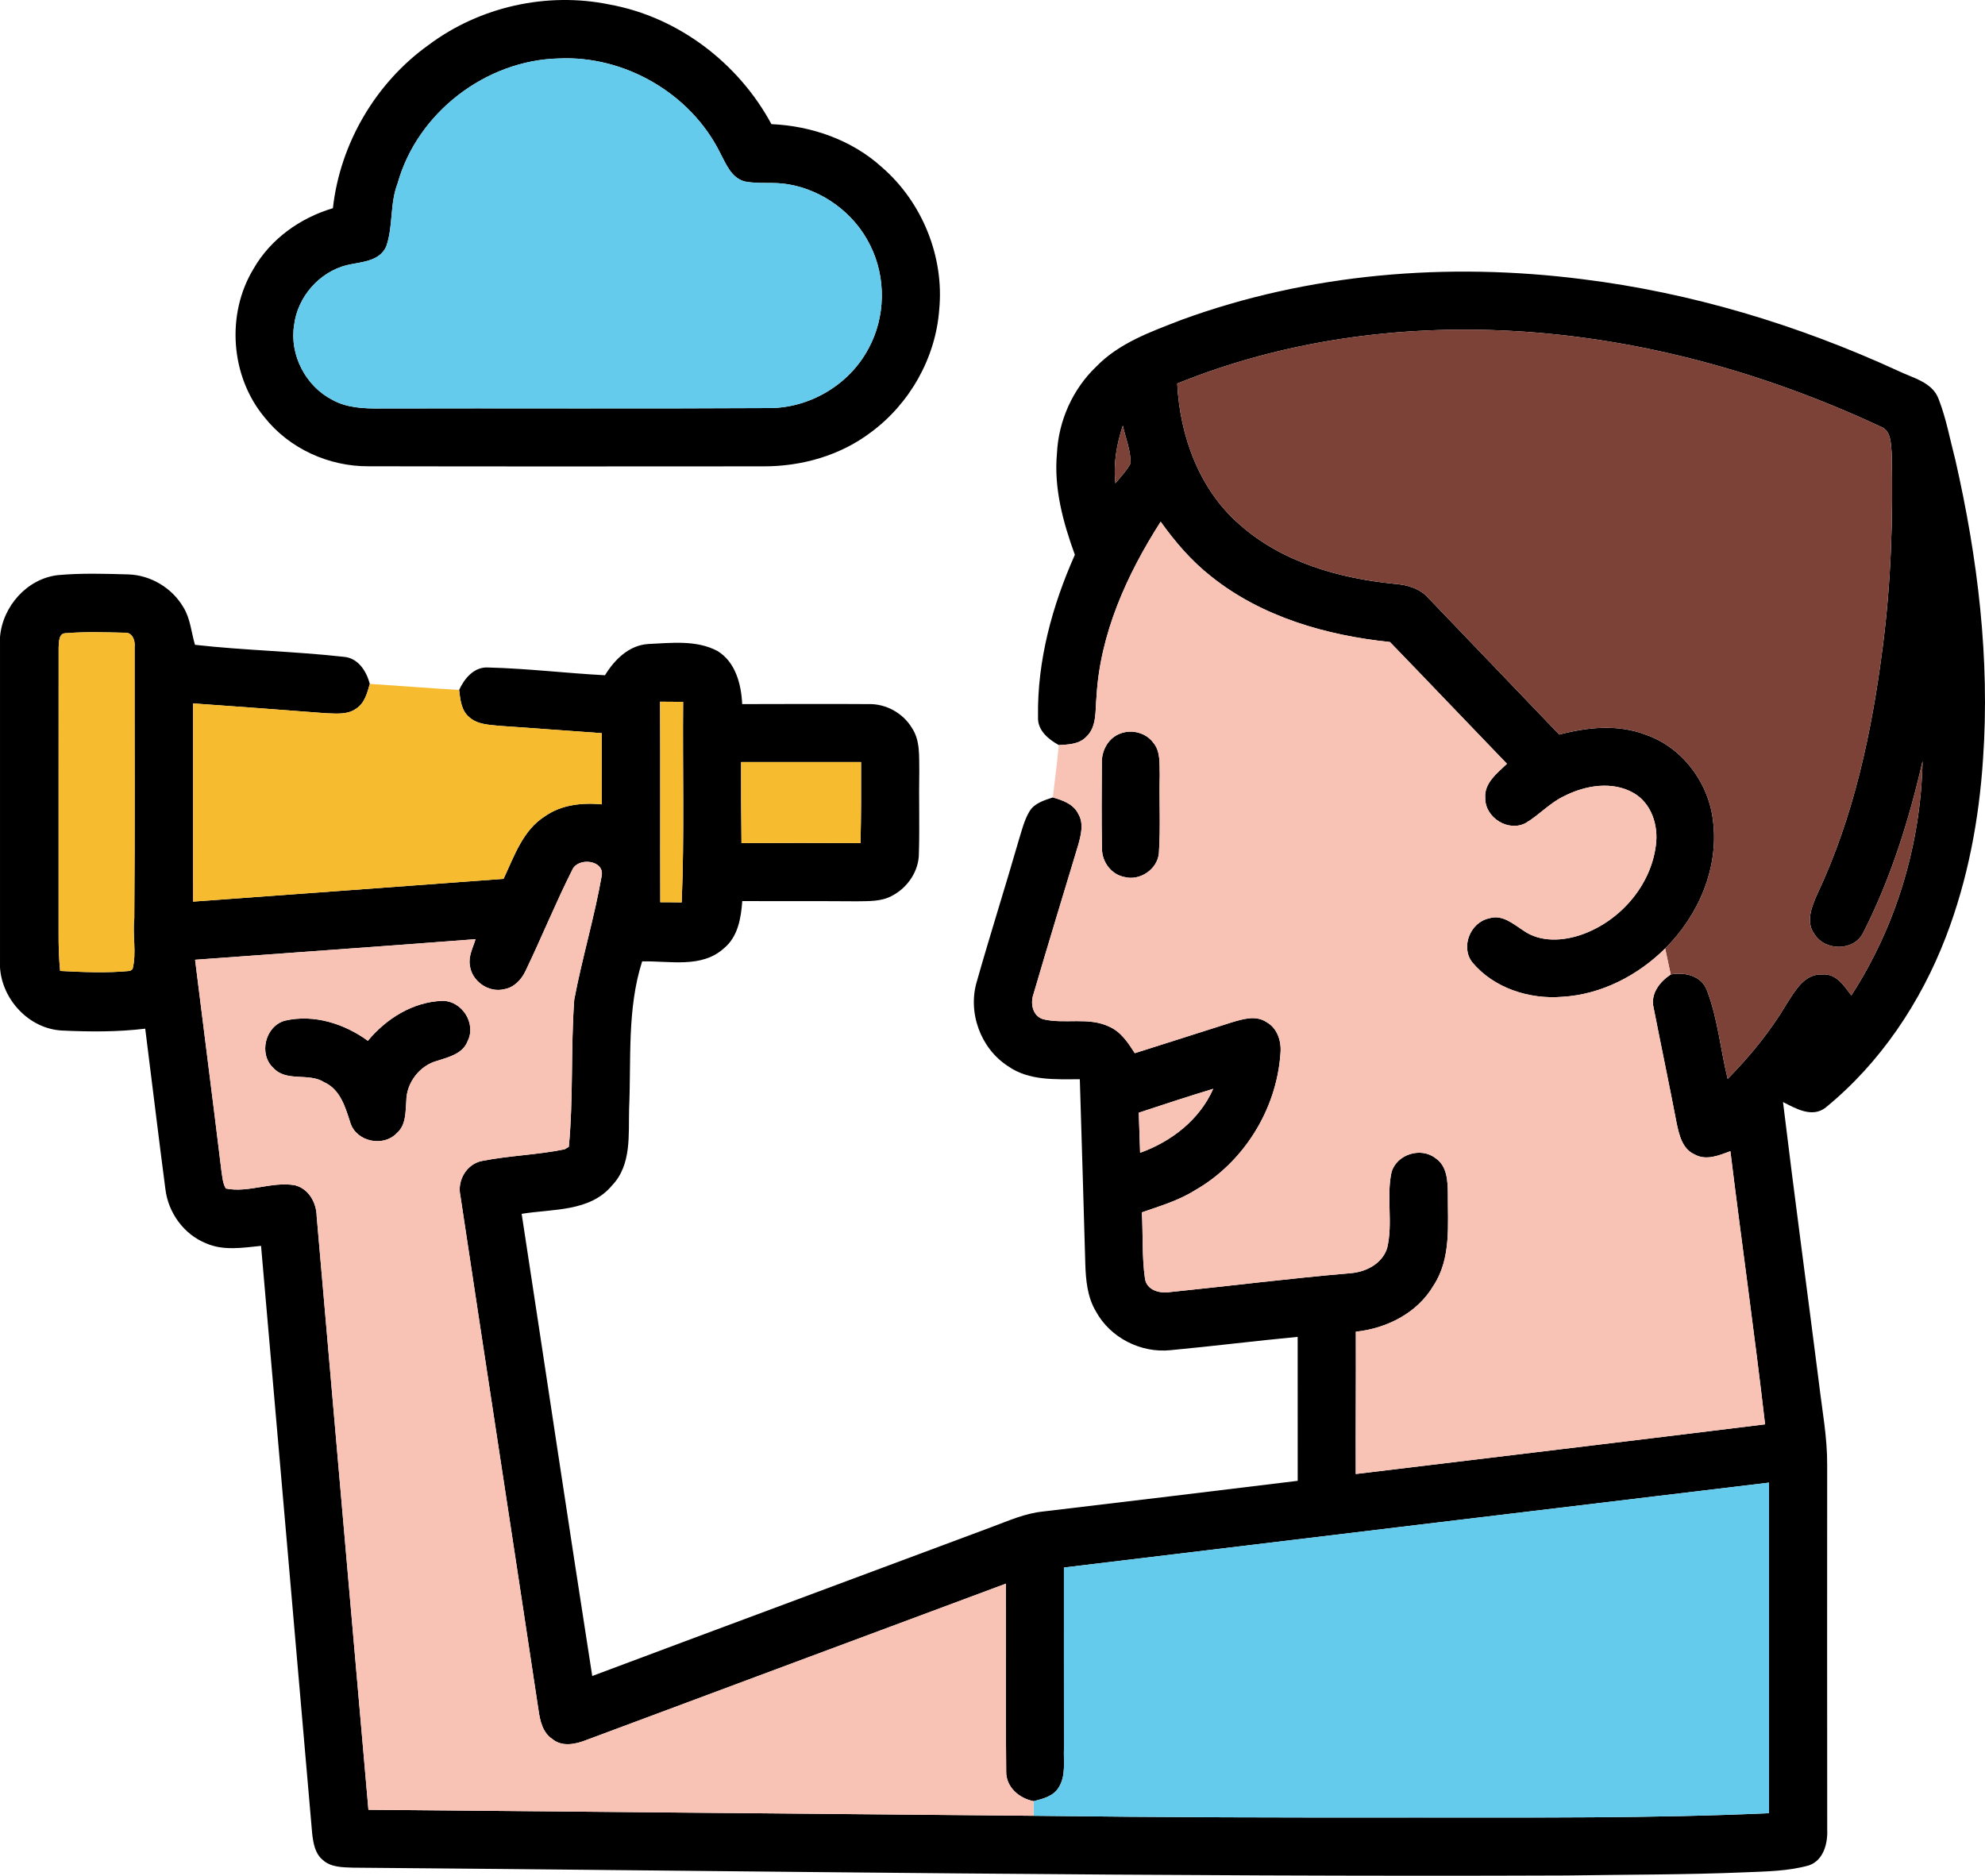
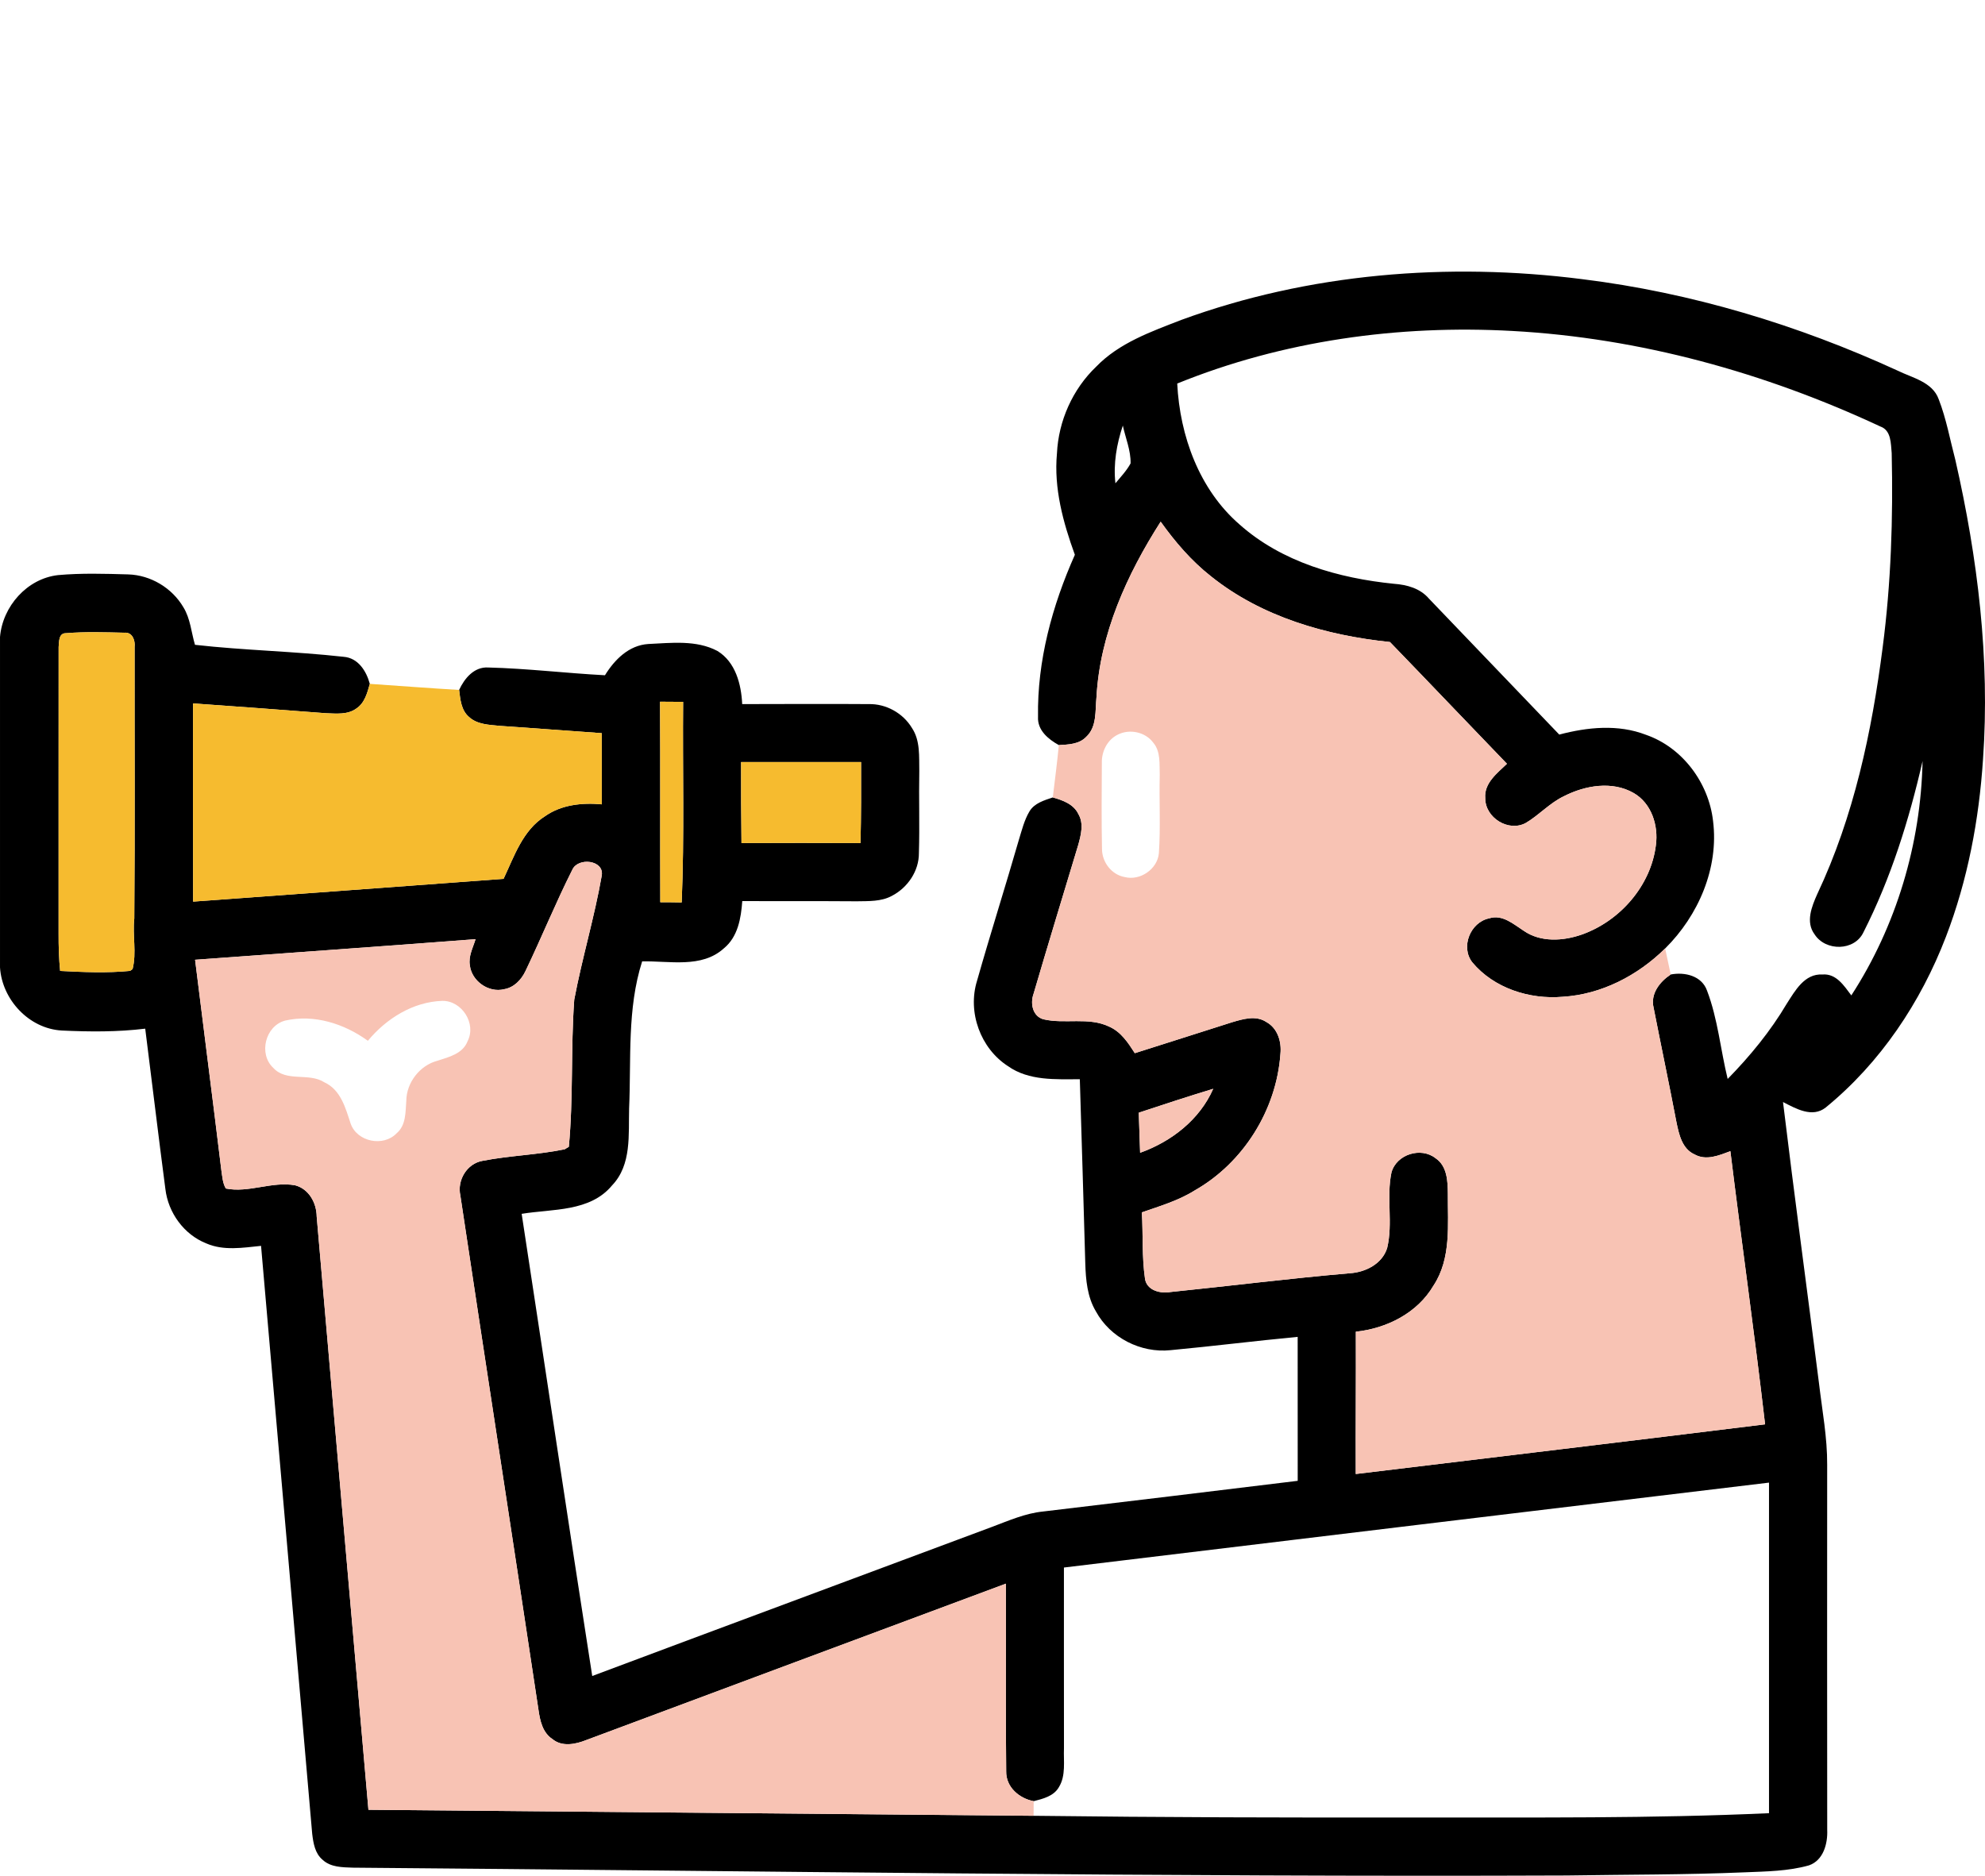
<svg xmlns="http://www.w3.org/2000/svg" width="682.535" height="645.05" viewBox="0 0 511.902 483.788">
-   <path d="M110.55 11.578c13.16-9.85 30.5-13.73 46.61-10.42 17.71 3.2 33.28 15.09 41.78 30.86 10.42.46 20.82 4.1 28.59 11.2 10.31 8.98 16 23.01 14.68 36.63-.91 12.46-7.61 24.3-17.66 31.68-7.89 5.97-17.81 8.77-27.64 8.75-33.96.02-67.91.05-101.86-.02-10.26.07-20.48-4.57-26.86-12.66-8.76-10.54-9.92-26.58-2.8-38.29 4.41-7.69 12.04-13.12 20.46-15.61 1.85-16.7 11.05-32.36 24.7-42.12m33.58 3.5c-18.88.44-36.53 14.02-41.6 32.24-2.02 5.19-1.11 10.98-2.91 16.2-1.75 4.03-6.62 4.01-10.26 4.88-7.06 1.81-12.62 8.19-13.51 15.42-1.24 7.69 2.97 15.81 9.9 19.33 3.72 2.06 8.09 2.24 12.25 2.2 33.34-.09 66.68.09 100.02-.1 10.64.13 20.97-5.96 25.95-15.35 4.42-8.09 4.59-18.31.47-26.56-4.03-8.29-12.24-14.37-21.33-15.83-3.63-.63-7.36 0-10.98-.69-3.58-.89-4.94-4.64-6.5-7.55-7.61-15.19-24.55-24.98-41.5-24.19z" />
  <path d="M304.65 82.508c32.88-12.04 68.73-14.91 103.36-10.51 28.13 3.47 55.57 11.77 81.31 23.57 3.82 1.9 9.04 2.91 10.65 7.42 1.96 5.05 2.91 10.42 4.29 15.65 5.76 25.25 8.95 51.27 7.13 77.18-1.02 15.6-3.95 31.16-9.56 45.78-6.49 16.92-16.91 32.53-31 44.04-3.47 2.75-7.71.29-11.02-1.41 2.93 24.23 6.22 48.41 9.29 72.62.82 6.99 2.15 13.94 2.1 21-.02 31.36-.02 62.72.01 94.08.16 3.55-.97 7.89-4.71 9.18-5.35 1.51-10.97 1.56-16.49 1.79-15.34.65-30.69.57-46.04.82-104.34.42-208.67-1.17-313.01-2.02-2.67-.1-5.69-.08-7.77-2.03-1.97-1.64-2.39-4.3-2.68-6.69-4.36-50.55-8.8-101.1-13.19-151.65-4.67.47-9.64 1.32-14.11-.63-5.77-2.28-9.84-7.91-10.56-14.03-1.81-13.77-3.45-27.58-5.2-41.36-7.13.87-14.35.82-21.52.48-8.44-.47-15.39-7.94-15.93-16.26v-85.23c.66-7.9 6.97-15.07 14.97-15.97 6.01-.54 12.07-.35 18.09-.18 5.78.17 11.31 3.48 14.23 8.47 1.81 2.93 2.03 6.45 2.99 9.69 12.73 1.44 25.59 1.67 38.32 3.09 3.76.28 5.88 3.68 6.77 6.98-.65 2.31-1.32 4.93-3.45 6.34-2.27 1.68-5.25 1.32-7.89 1.23-11.41-.87-22.83-1.73-34.25-2.53 0 17.04-.03 34.08.02 51.12 26.69-1.96 53.38-3.87 80.06-5.87 2.75-5.82 4.95-12.55 10.7-16.16 4.25-2.99 9.6-3.52 14.64-3.06-.02-6.11 0-12.23-.01-18.35-8.74-.6-17.47-1.3-26.21-1.88-2.77-.29-5.9-.31-8.06-2.33-2-1.72-2.22-4.51-2.52-6.94 1.37-2.98 3.87-6.01 7.49-5.79 10.06.25 20.07 1.47 30.12 2 2.48-4.03 6.17-7.74 11.17-8.06 5.91-.27 12.38-1.09 17.82 1.79 4.68 2.84 6.16 8.58 6.4 13.71 10.86-.01 21.73-.08 32.59 0 4.5-.12 8.88 2.32 11.19 6.16 2.18 3.27 1.81 7.38 1.89 11.11-.14 7.05.12 14.1-.1 21.14.04 4.63-2.9 8.94-6.95 11.04-2.77 1.52-6.04 1.35-9.09 1.41-9.84-.07-19.68-.02-29.51-.05-.32 4.4-1.12 9.23-4.75 12.19-5.73 5.2-14.05 3.19-21.07 3.36-3.92 12.29-2.8 25.23-3.36 37.92-.19 6.76.7 14.53-4.4 19.86-5.69 6.87-15.34 6.02-23.31 7.33 6.08 39.73 12 79.49 18.2 119.2 34.34-12.88 68.74-25.61 103.1-38.46 4.3-1.61 8.57-3.51 13.19-3.97 21.88-2.59 43.76-5.24 65.64-7.91-.01-12.37 0-24.75-.01-37.13-10.94 1.03-21.84 2.41-32.78 3.43-7.66.81-15.57-3.21-19.25-10-2.23-3.72-2.61-8.13-2.74-12.36-.43-15.84-.94-31.68-1.41-47.52-6.27.01-13.13.44-18.52-3.37-7.11-4.58-10.49-13.93-7.99-22.01 3.45-12.16 7.29-24.21 10.79-36.36.77-2.49 1.39-5.08 2.73-7.33 1.27-2.15 3.82-2.86 6.02-3.61 2.54.71 5.38 1.72 6.6 4.29 1.44 2.45.67 5.37-.03 7.93-3.86 12.8-7.77 25.6-11.53 38.43-.88 2.42-.29 5.74 2.5 6.56 5.58 1.33 11.69-.67 17.04 1.92 3.01 1.33 4.86 4.16 6.57 6.83 8.34-2.67 16.7-5.28 25.03-7.96 2.86-.84 6.18-1.88 8.9-.07 2.91 1.59 3.96 5.12 3.62 8.25-1.02 14.4-9.55 28.07-22.13 35.2-4.19 2.63-8.97 4.02-13.6 5.64.33 5.71-.01 11.47.81 17.14.49 3.04 3.97 3.86 6.59 3.4 15.39-1.57 30.74-3.51 46.15-4.83 4.08-.24 8.43-2.39 9.71-6.53 1.53-6.39-.25-13.07 1.11-19.48 1.29-4.67 7.6-6.66 11.39-3.65 2.97 2 3.12 5.89 3.15 9.12-.05 7.97.92 16.7-3.7 23.71-4.16 7.09-12.05 11.05-20.03 11.9.05 12.23-.07 24.47-.02 36.7 35.18-4.26 70.38-8.46 105.56-12.81-2.72-23.51-6.06-46.95-8.95-70.45-2.91 1.08-6.23 2.51-9.22.84-3.27-1.45-4.05-5.24-4.7-8.38-1.88-9.84-3.95-19.64-5.88-29.47-.87-3.59 1.6-6.7 4.41-8.56 3.64-.7 8.03.33 9.38 4.19 2.78 7.3 3.46 15.19 5.31 22.75 5.77-5.89 11.03-12.3 15.24-19.41 2.15-3.34 4.58-7.79 9.2-7.53 3.57-.3 5.58 2.92 7.45 5.39 11.61-17.89 17.94-39.14 18.37-60.43-3.48 15.19-8.17 30.22-15.24 44.14-2.3 4.9-9.78 4.95-12.6.55-2.38-3.17-.74-7.19.68-10.38 9.43-19.98 14.08-41.83 16.87-63.63 2.17-16.6 2.71-33.38 2.33-50.11-.24-2.45-.09-5.86-2.9-6.86-29.78-13.9-62.05-22.86-94.94-24.65-29.3-1.62-59.15 2.49-86.41 13.56.67 13.48 5.66 27.32 16.06 36.34 10.91 9.72 25.57 13.87 39.84 15.31 3.34.24 6.75 1.17 9.01 3.82 11.2 11.69 22.39 23.39 33.61 35.07 7.27-1.92 15.17-2.72 22.34.05 9.44 3.26 16.21 12.41 17.32 22.23 1.53 12.15-3.79 24.4-12.35 32.88-7.06 6.98-16.47 11.88-26.48 12.47-8.5.72-17.69-2.21-23.25-8.88-3.11-3.96-.5-10.36 4.33-11.35 3.42-1.1 6.26 1.49 8.92 3.2 4.37 3.04 10.18 2.66 15 .97 9.84-3.49 17.81-12.59 19.09-23.07.68-5.03-1.12-10.77-5.72-13.42-5.54-3.19-12.52-1.98-17.97.8-3.66 1.73-6.38 4.84-9.82 6.89-4.48 2.47-10.54-1.32-10.5-6.37-.33-3.9 3.1-6.45 5.6-8.87-10.08-10.45-20.08-20.97-30.17-31.4-16.44-1.71-33.11-6.48-46.17-16.96-5.05-3.97-9.25-8.88-12.96-14.08-8.72 13.63-15.67 28.95-16.56 45.32-.35 3.45.16 7.61-2.67 10.2-1.82 1.9-4.59 1.96-7.03 2.1-2.73-1.51-5.56-3.83-5.37-7.29-.23-14.45 3.66-28.67 9.5-41.79-3.03-8.34-5.45-17.16-4.62-26.13.39-8.39 4.04-16.58 10.12-22.39 5.93-6.14 14.18-9.04 21.96-12.06m-17 42.14c1.37-1.65 2.88-3.23 3.91-5.13.08-3.34-1.3-6.52-2-9.76-1.59 4.79-2.48 9.83-1.91 14.89m-272.53 42.25c-.03 24.64.01 49.29-.01 73.93-.01 3.2.08 6.4.4 9.59 6 .31 12.07.57 18.04-.01l.64-.47c1.08-4.25-.05-8.71.44-13.04.19-23.35.05-46.71.08-70.06.2-1.66-.58-3.83-2.59-3.65-5.02-.11-10.08-.29-15.08.12-1.95-.05-1.8 2.23-1.92 3.59m155.1 14.08c.09 17.24 0 34.49.06 51.73 1.84-.01 3.68 0 5.52.04.72-17.23.21-34.49.37-51.73-1.98-.02-3.97-.03-5.95-.04m20.9 15.56c-.02 6.97.01 13.93.1 20.9 10.23-.04 20.46-.05 30.69 0 .18-6.97.17-13.94.15-20.9-10.31 0-20.63-.01-30.94 0m-43.52 27.77c-4.33 8.59-7.95 17.54-12.12 26.21-1.07 2.22-2.95 4.18-5.46 4.61-4 1.01-8.39-2.09-8.85-6.16-.41-2.36.82-4.56 1.47-6.74-24.1 1.86-48.22 3.53-72.33 5.31 2.23 18.12 4.59 36.23 6.78 54.35.25 1.56.31 3.25 1.15 4.65 5.9 1.19 11.88-1.9 17.84-.84 3.59.93 5.55 4.55 5.59 8.07 4.44 51 8.87 102 13.34 153 57.18.51 114.36 1.04 171.54 1.55 32.84.41 65.68.49 98.53.44 30.38-.03 60.77.27 91.12-1.11-.01-28.42 0-56.84 0-85.26-60.62 7.25-121.22 14.6-181.83 21.9.01 15.53-.02 31.07.01 46.6-.14 3.33.54 7.06-1.31 10.05-1.35 2.34-4.09 2.99-6.5 3.61-3.77-.72-7.17-3.65-7.09-7.71-.18-16.13-.01-32.26-.08-48.39-36.08 13.45-72.17 26.87-108.25 40.35-2.74 1.09-6.21 1.8-8.68-.26-2.55-1.65-3.22-4.79-3.61-7.58-6.66-44.21-13.49-88.4-20.14-132.61-.88-3.93 1.67-8.25 5.72-8.95 7-1.37 14.2-1.54 21.18-2.98.27-.16.8-.48 1.07-.64 1.2-12.58.48-25.34 1.4-37.96 2.03-10.75 5.22-21.27 7.1-32.04.62-3.99-6.13-4.72-7.59-1.47m146.07 62.67c.12 3.45.25 6.89.35 10.34 8.07-2.89 15.34-8.52 18.85-16.5-6.43 1.95-12.82 4.05-19.2 6.16z" />
-   <path d="M288.37 189.418c3.02-1.47 6.99-.62 9.02 2.1 1.98 2.31 1.58 5.56 1.69 8.39-.17 6.71.24 13.44-.22 20.14-.36 4.12-4.86 7.19-8.84 6.15-3.38-.61-5.83-3.86-5.83-7.24-.15-7.39-.08-14.79-.04-22.17-.09-3 1.44-6.07 4.22-7.37zM94.87 268.438c4.75-5.73 11.62-10.05 19.2-10.3 5.04-.07 8.84 5.85 6.52 10.39-1.22 3.24-4.82 4.1-7.76 5.05-4.56 1.18-8.02 5.65-8.05 10.36-.23 2.89-.04 6.27-2.49 8.35-3.43 3.59-10.2 2.22-11.86-2.48-1.32-4.02-2.55-8.73-6.78-10.66-4.01-2.59-9.76.03-13.18-3.73-3.85-3.59-2.06-10.79 3.02-12.18 7.47-1.72 15.3.78 21.38 5.2z" />
  <g fill="#64cbec">
-     <path d="M144.13 15.078c16.95-.79 33.89 9 41.5 24.19 1.56 2.91 2.92 6.66 6.5 7.55 3.62.69 7.35.06 10.98.69 9.09 1.46 17.3 7.54 21.33 15.83 4.12 8.25 3.95 18.47-.47 26.56-4.98 9.39-15.31 15.48-25.95 15.35-33.34.19-66.68.01-100.02.1-4.16.04-8.53-.14-12.25-2.2-6.93-3.52-11.14-11.64-9.9-19.33.89-7.23 6.45-13.61 13.51-15.42 3.64-.87 8.51-.85 10.26-4.88 1.8-5.22.89-11.01 2.91-16.2 5.07-18.22 22.72-31.8 41.6-32.24zM274.37 404.288c60.61-7.3 121.21-14.65 181.83-21.9 0 28.42-.01 56.84 0 85.26-30.35 1.38-60.74 1.08-91.12 1.11-32.85.05-65.69-.03-98.53-.44 0-1.26.01-2.52.02-3.77 2.41-.62 5.15-1.27 6.5-3.61 1.85-2.99 1.17-6.72 1.31-10.05-.03-15.53 0-31.07-.01-46.6z" />
-   </g>
+     </g>
  <g fill="#7c4238">
-     <path d="M303.59 98.918c27.26-11.07 57.11-15.18 86.41-13.56 32.89 1.79 65.16 10.75 94.94 24.65 2.81 1 2.66 4.41 2.9 6.86.38 16.73-.16 33.51-2.33 50.11-2.79 21.8-7.44 43.65-16.87 63.63-1.42 3.19-3.06 7.21-.68 10.38 2.82 4.4 10.3 4.35 12.6-.55 7.07-13.92 11.76-28.95 15.24-44.14-.43 21.29-6.76 42.54-18.37 60.43-1.87-2.47-3.88-5.69-7.45-5.39-4.62-.26-7.05 4.19-9.2 7.53-4.21 7.11-9.47 13.52-15.24 19.41-1.85-7.56-2.53-15.45-5.31-22.75-1.35-3.86-5.74-4.89-9.38-4.19-.49-2.24-.96-4.48-1.43-6.72 8.56-8.48 13.88-20.73 12.35-32.88-1.11-9.82-7.88-18.97-17.32-22.23-7.17-2.77-15.07-1.97-22.34-.05-11.22-11.68-22.41-23.38-33.61-35.07-2.26-2.65-5.67-3.58-9.01-3.82-14.27-1.44-28.93-5.59-39.84-15.31-10.4-9.02-15.39-22.86-16.06-36.34zM287.65 124.648c-.57-5.06.32-10.1 1.91-14.89.7 3.24 2.08 6.42 2 9.76-1.03 1.9-2.54 3.48-3.91 5.13z" />
-   </g>
+     </g>
  <g fill="#f8c3b4">
    <path d="M299.32 134.548c3.71 5.2 7.91 10.11 12.96 14.08 13.06 10.48 29.73 15.25 46.17 16.96 10.09 10.43 20.09 20.95 30.17 31.4-2.5 2.42-5.93 4.97-5.6 8.87-.04 5.05 6.02 8.84 10.5 6.37 3.44-2.05 6.16-5.16 9.82-6.89 5.45-2.78 12.43-3.99 17.97-.8 4.6 2.65 6.4 8.39 5.72 13.42-1.28 10.48-9.25 19.58-19.09 23.07-4.82 1.69-10.63 2.07-15-.97-2.66-1.71-5.5-4.3-8.92-3.2-4.83.99-7.44 7.39-4.33 11.35 5.56 6.67 14.75 9.6 23.25 8.88 10.01-.59 19.42-5.49 26.48-12.47.47 2.24.94 4.48 1.43 6.72-2.81 1.86-5.28 4.97-4.41 8.56 1.93 9.83 4 19.63 5.88 29.47.65 3.14 1.43 6.93 4.7 8.38 2.99 1.67 6.31.24 9.22-.84 2.89 23.5 6.23 46.94 8.95 70.45-35.18 4.35-70.38 8.55-105.56 12.81-.05-12.23.07-24.47.02-36.7 7.98-.85 15.87-4.81 20.03-11.9 4.62-7.01 3.65-15.74 3.7-23.71-.03-3.23-.18-7.12-3.15-9.12-3.79-3.01-10.1-1.02-11.39 3.65-1.36 6.41.42 13.09-1.11 19.48-1.28 4.14-5.63 6.29-9.71 6.53-15.41 1.32-30.76 3.26-46.15 4.83-2.62.46-6.1-.36-6.59-3.4-.82-5.67-.48-11.43-.81-17.14 4.63-1.62 9.41-3.01 13.6-5.64 12.58-7.13 21.11-20.8 22.13-35.2.34-3.13-.71-6.66-3.62-8.25-2.72-1.81-6.04-.77-8.9.07-8.33 2.68-16.69 5.29-25.03 7.96-1.71-2.67-3.56-5.5-6.57-6.83-5.35-2.59-11.46-.59-17.04-1.92-2.79-.82-3.38-4.14-2.5-6.56 3.76-12.83 7.67-25.63 11.53-38.43.7-2.56 1.47-5.48.03-7.93-1.22-2.57-4.06-3.58-6.6-4.29.55-4.5 1.12-8.99 1.56-13.5 2.44-.14 5.21-.2 7.03-2.1 2.83-2.59 2.32-6.75 2.67-10.2.89-16.37 7.84-31.69 16.56-45.32m-10.95 54.87c-2.78 1.3-4.31 4.37-4.22 7.37-.04 7.38-.11 14.78.04 22.17 0 3.38 2.45 6.63 5.83 7.24 3.98 1.04 8.48-2.03 8.84-6.15.46-6.7.05-13.43.22-20.14-.11-2.83.29-6.08-1.69-8.39-2.03-2.72-6-3.57-9.02-2.1zM147.6 224.308c1.46-3.25 8.21-2.52 7.59 1.47-1.88 10.77-5.07 21.29-7.1 32.04-.92 12.62-.2 25.38-1.4 37.96-.27.16-.8.48-1.07.64-6.98 1.44-14.18 1.61-21.18 2.98-4.05.7-6.6 5.02-5.72 8.95 6.65 44.21 13.48 88.4 20.14 132.61.39 2.79 1.06 5.93 3.61 7.58 2.47 2.06 5.94 1.35 8.68.26 36.08-13.48 72.17-26.9 108.25-40.35.07 16.13-.1 32.26.08 48.39-.08 4.06 3.32 6.99 7.09 7.71-.01 1.25-.02 2.51-.02 3.77-57.18-.51-114.36-1.04-171.54-1.55-4.47-51-8.9-102-13.34-153-.04-3.52-2-7.14-5.59-8.07-5.96-1.06-11.94 2.03-17.84.84-.84-1.4-.9-3.09-1.15-4.65-2.19-18.12-4.55-36.23-6.78-54.35 24.11-1.78 48.23-3.45 72.33-5.31-.65 2.18-1.88 4.38-1.47 6.74.46 4.07 4.85 7.17 8.85 6.16 2.51-.43 4.39-2.39 5.46-4.61 4.17-8.67 7.79-17.62 12.12-26.21m-52.73 44.13c-6.08-4.42-13.91-6.92-21.38-5.2-5.08 1.39-6.87 8.59-3.02 12.18 3.42 3.76 9.17 1.14 13.18 3.73 4.23 1.93 5.46 6.64 6.78 10.66 1.66 4.7 8.43 6.07 11.86 2.48 2.45-2.08 2.26-5.46 2.49-8.35.03-4.71 3.49-9.18 8.05-10.36 2.94-.95 6.54-1.81 7.76-5.05 2.32-4.54-1.48-10.46-6.52-10.39-7.58.25-14.45 4.57-19.2 10.3z" />
-     <path d="M293.67 286.978c6.38-2.11 12.77-4.21 19.2-6.16-3.51 7.98-10.78 13.61-18.85 16.5-.1-3.45-.23-6.89-.35-10.34z" />
+     <path d="M293.67 286.978c6.38-2.11 12.77-4.21 19.2-6.16-3.51 7.98-10.78 13.61-18.85 16.5-.1-3.45-.23-6.89-.35-10.34" />
  </g>
  <g fill="#f6bb2f">
    <path d="M15.12 166.898c.12-1.36-.03-3.64 1.92-3.59 5-.41 10.06-.23 15.08-.12 2.01-.18 2.79 1.99 2.59 3.65-.03 23.35.11 46.71-.08 70.06-.49 4.33.64 8.79-.44 13.04l-.64.47c-5.97.58-12.04.32-18.04.01-.32-3.19-.41-6.39-.4-9.59.02-24.64-.02-49.29.01-73.93zM95.37 176.378c7.68.52 15.35 1.12 23.03 1.57.3 2.43.52 5.22 2.52 6.94 2.16 2.02 5.29 2.04 8.06 2.33 8.74.58 17.47 1.28 26.21 1.88.01 6.12-.01 12.24.01 18.35-5.04-.46-10.39.07-14.64 3.06-5.75 3.61-7.95 10.34-10.7 16.16-26.68 2-53.37 3.91-80.06 5.87-.05-17.04-.02-34.08-.02-51.12 11.42.8 22.84 1.66 34.25 2.53 2.64.09 5.62.45 7.89-1.23 2.13-1.41 2.8-4.03 3.45-6.34zM170.22 180.978c1.98.01 3.97.02 5.95.04-.16 17.24.35 34.5-.37 51.73-1.84-.04-3.68-.05-5.52-.04-.06-17.24.03-34.49-.06-51.73zM191.12 196.538c10.31-.01 20.63 0 30.94 0 .02 6.96.03 13.93-.15 20.9-10.23-.05-20.46-.04-30.69 0-.09-6.97-.12-13.93-.1-20.9z" />
  </g>
</svg>